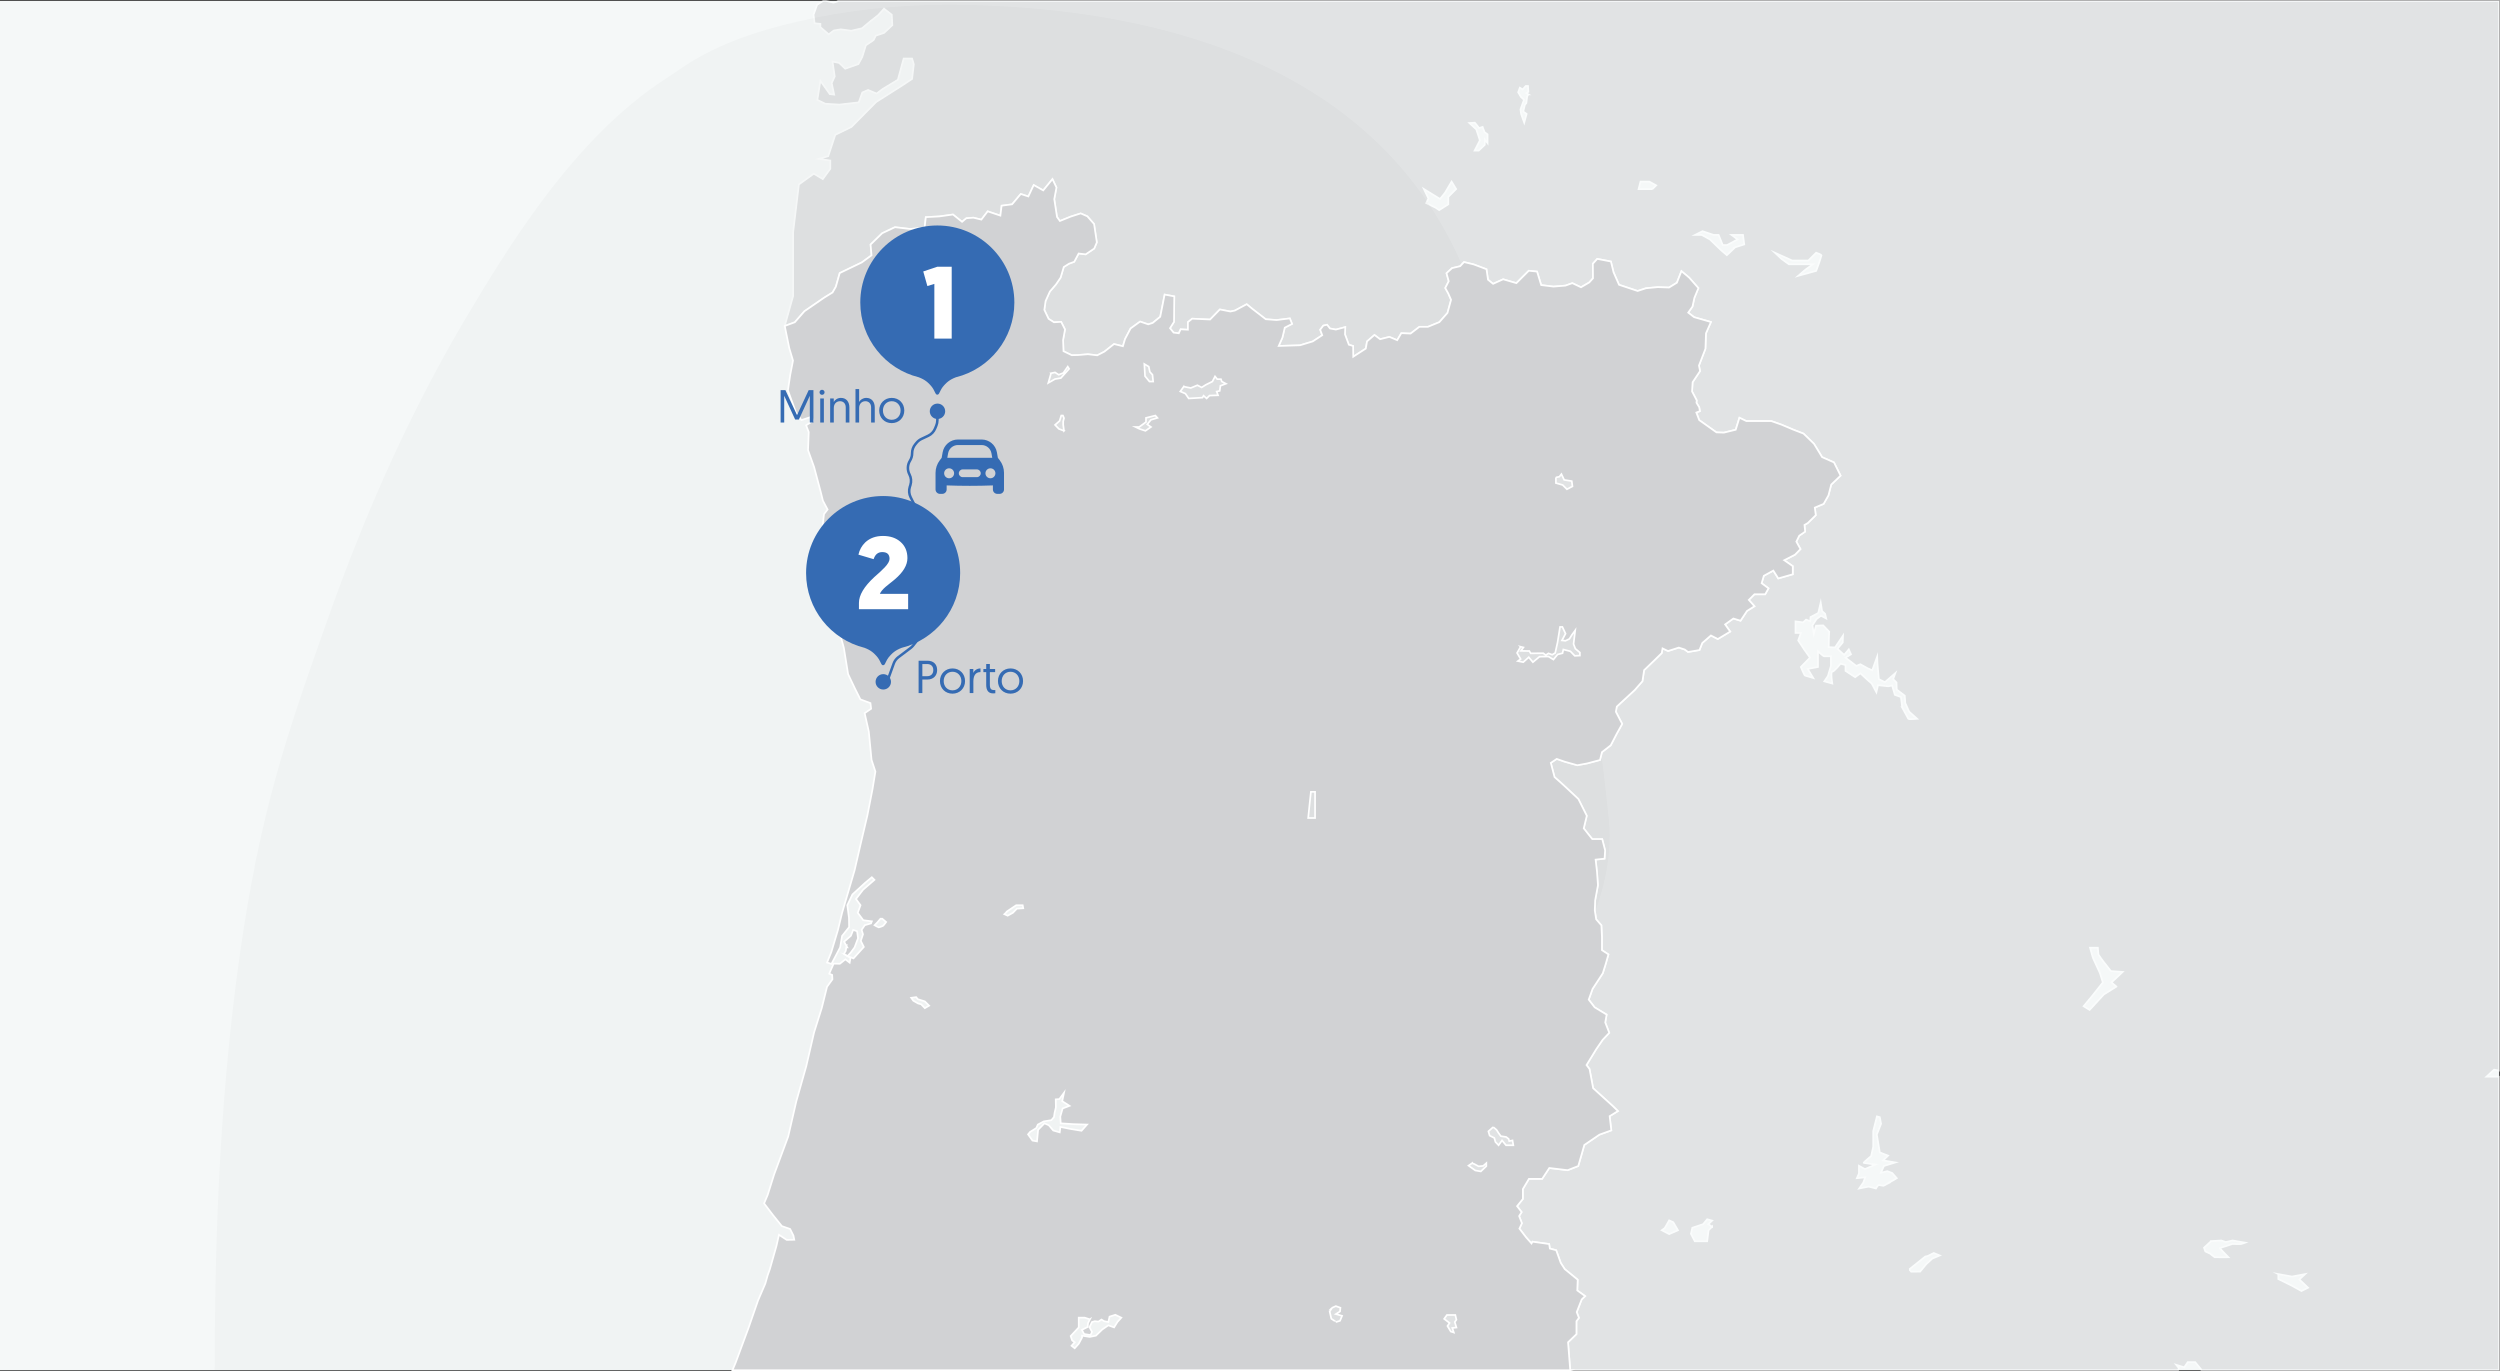
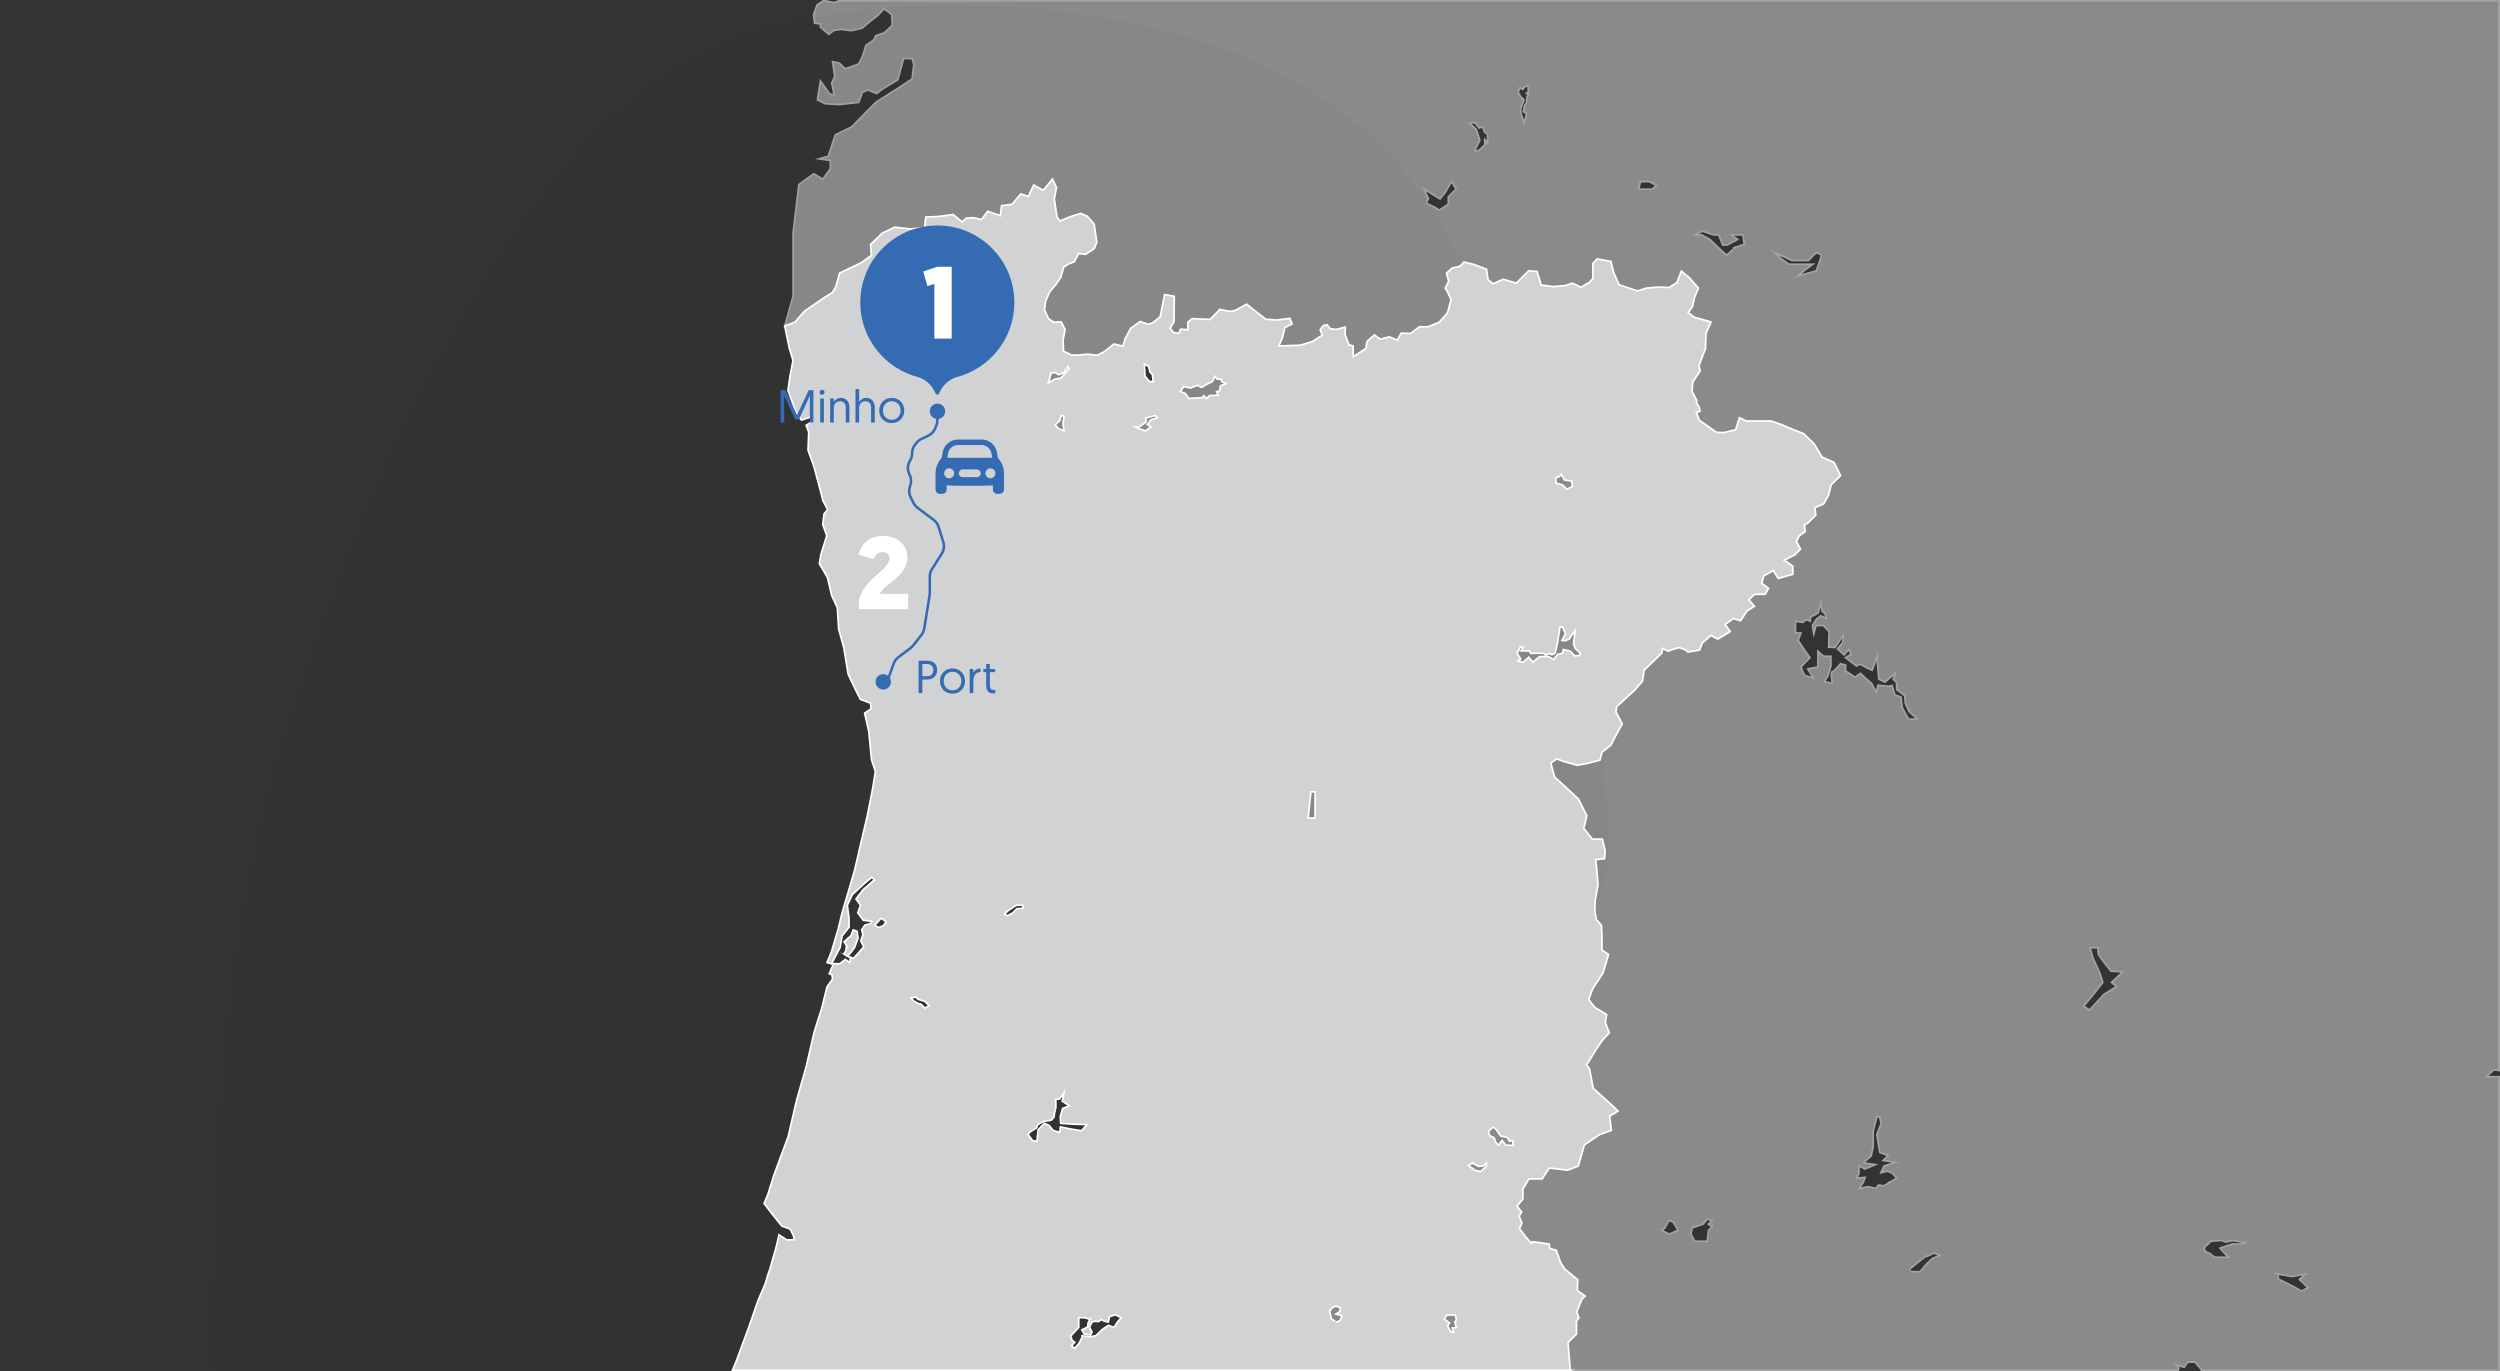
<svg xmlns="http://www.w3.org/2000/svg" id="Page" viewBox="0 0 730.25 400.5">
  <rect x="0" y="0" width="730.25" height="400.5" fill="#333333" stroke="none" />
  <defs>
    <style>.cls-1{fill:#010101;isolation:isolate;opacity:.02;}.cls-2{fill:#f5f8f8;}.cls-3{fill:#fff;}.cls-4,.cls-5{fill:#d1d2d4;}.cls-6{fill:#356bb3;}.cls-5{stroke:#fff;stroke-width:.5px;}.cls-5,.cls-7{stroke-miterlimit:10;}.cls-7{fill:none;stroke:#356bb3;stroke-width:.75px;}.cls-8{opacity:.55;}</style>
  </defs>
-   <rect id="Background" class="cls-2" y=".25" width="730" height="400" />
  <g id="ES" class="cls-8">
    <polygon class="cls-4" points="311.887 107.092 310.599 108.944 309.25 109.467 308.184 108.783 307.017 109.024 306.212 111.841 308.184 110.715 309.874 110.433 312.289 107.736 311.887 107.092" />
    <polygon class="cls-4" points="310.8 122.145 310.478 121.38 309.995 121.38 309.512 122.95 308.184 124.117 309.311 125.284 310.8 125.847 310.558 124.076 310.558 123.07 310.8 122.145" />
    <polygon class="cls-4" points="331.688 124.72 332.855 125.284 334.586 125.847 336.196 124.72 335.109 123.956 336.196 122.628 338.087 122.064 337.483 121.38 335.874 121.782 334.747 122.064 334.747 123.272 332.775 124.72 331.688 124.72" />
    <polygon class="cls-4" points="356.48 112.687 358.09 112.083 356.882 111.439 356.641 110.755 355.554 110.755 354.91 109.95 354.146 111.439 352.214 112.405 351.006 113.17 349.759 112.526 347.827 113.331 345.774 112.928 344.768 114.337 346.257 114.981 347.223 116.389 351.248 116.148 351.57 115.584 352.455 116.389 353.3 115.544 355.796 115.464 355.393 114.377 356.279 114.176 356.48 112.687" />
-     <polygon class="cls-4" points="336.839 111.439 336.638 109.467 335.874 108.622 335.552 107.092 334.264 106.328 334.465 109.869 335.753 111.439 336.839 111.439" />
    <polygon class="cls-4" points="444.177 188.913 443.13 190.725 444.177 192.495 443.372 193.099 444.942 193.421 446.551 191.972 447.759 193.421 449.691 191.811 452.307 191.771 453.756 192.656 454.963 191.167 456.412 190.805 456.653 189.719 458.706 190.242 459.994 191.57 461.483 191.489 461.483 190.604 460.155 189.477 459.632 188.109 460.115 184.124 459.149 185.452 458.424 186.619 457.257 187.183 456.251 187.062 457.297 185.09 456.372 183.118 455.687 183.118 454.963 187.626 454.279 190.725 453.393 191.248 452.307 190.845 451.542 191.369 450.777 190.805 447.115 190.845 446.712 190.161 444.257 190.121 444.982 189.115 444.177 188.913" />
    <polygon class="cls-4" points="432.546 342.172 434.156 340.643 434.156 339.757 433.23 340.562 431.902 340.683 430.694 340.039 430.01 339.757 428.964 340.482 430.936 341.89 432.546 342.172" />
    <polygon class="cls-4" points="436.812 333.56 437.738 334.525 438.744 333.117 439.911 334.525 442.044 334.525 441.802 333.117 440.837 333.318 440.675 332.674 439.951 332.111 438.402 331.869 437.778 331.024 437.134 330.018 436.168 329.213 434.759 330.461 435.122 331.708 436.49 332.392 436.812 333.56" />
    <polygon class="cls-4" points="425.1 384.109 422.645 384.109 421.84 385.236 423.41 386.443 422.806 387.329 423.772 388.939 424.657 389.22 424.215 387.892 425.422 387.772 424.939 386.168 425.422 385.478 425.1 384.109" />
    <polygon class="cls-4" points="457.7 142.912 459.31 142.067 459.108 140.537 456.895 140.175 456.09 138.485 455.486 139.249 454.48 139.451 454.48 141.101 456.452 141.664 457.7 142.912" />
    <path class="cls-4" d="m391.534,381.996l-1.328-.483-1.087.483-.725,1.087.483,2.113s1.389.905,1.328.966,1.207-.362,1.207-.362l.604-1.449-1.811-.51,1.207-.758.121-1.087Z" />
    <polygon class="cls-4" points="384.129 236.686 384.129 234.835 384.129 231.293 382.922 231.293 382.519 234.996 382.117 238.94 384.129 238.94 384.129 236.686" />
    <path class="cls-5" d="m730,400.25v-85.747h-3.715l2.234-2.053,1.481.271V.25H244.817c-.142.272-1.39.511-1.39.511l-2.172-.511h-.772l-1.804,1.154-1.046,2.899.322,2.495,1.69.161v.966l2.415,2.093,1.529-1.127,2.012-.322,3.059.403,3.139-.724,2.495-2.093,2.173-1.69,1.771-1.932,2.254,1.771.161,3.059-2.415,2.254-2.415.805-.644,1.288-2.254,1.529-1.046,3.381-1.127,2.093-3.864,1.368-1.771-1.69-1.932-.403.644,4.347-.885,1.932.725,3.381-1.288-.161-2.737-3.864-.885,5.554,2.334,1.127,4.105.241,5.635-.644,1.046-2.898,1.69-.724,2.495,1.046,1.69-1.288,4.508-2.737,1.69-6.198h2.475l.503,1.69-.503,4.266-3.039,2.012-7.486,4.749-7.164,7.244-4.749,2.334-2.053,6.218-2.742.785,3.346.483v2.415l-2.191,3.018-2.639-1.57-4.347,3.139-1.69,14.006v18.594l-2.455,8.733,2.938-1.087,2.817-3.22,5.795-3.984,2.415-1.489.966-1.69,1.127-3.984,6.439-3.099,2.857-2.093-.282-3.139,3.381-3.3,3.743-1.771,4.427.523,4.226-.362.362-3.099,3.906-.201,4.023-.564,2.656,2.133,1.248-1.046,2.053-.161,2.334.564,1.851-2.415,3.703,1.248.362-2.898,3.059-.402,2.535-3.018,2.214.724,1.57-3.341,2.777,1.57,2.696-3.3,1.167,2.455-.644,3.381.805,5.232.845,1.167,3.179-1.288,2.898-.926,1.932.845,1.972,2.254.805,5.353-.765,1.811-2.495,1.69-2.053-.241-1.288,2.415-1.529.563-1.529.966-.926,3.099-1.368,2.012-1.771,2.053-1.248,2.777-.362,2.576,1.248,2.616,1.57,1.006,2.093-.121,1.127,2.214-.563,3.099.121,3.26,2.415,1.167,1.811-.04,2.898-.241,2.737.322,2.093-1.087,2.817-2.214,2.576.644.644-2.133,1.61-3.059,2.777-2.012,2.375.805,1.288-.403,2.214-1.811.765-3.823.523-2.656,2.817.523-.081,7.446-1.167,1.851,1.046,1.288,1.529.201.523-1.167,2.133.121v-2.214l1.248-1.006,5.232.241,2.857-2.938,3.059.604,1.328-.282,3.461-1.851,1.65,1.368,3.904,3.018,3.179.241,3.864-.483.644,1.61-2.133,1.087-.684,2.898-1.087,2.455,6.238-.201,3.703-1.127,2.777-1.811-.604-1.61.926-1.207,1.087-.241.845,1.087,1.731.322,2.737-.724-.081,2.133,1.127,3.018,1.248.362.04,3.139,3.662-2.374.362-2.093,2.173-1.892,1.65,1.248,2.696-.684,2.294.966,1.207-2.053,2.696.121,2.576-1.972h2.495l3.341-1.368,2.375-2.696,1.046-3.823-.805-1.851-.885-1.61,1.006-1.972-.644-2.334,1.61-1.489,2.375-.563,1.127-1.207,2.817.684,3.743,1.409.443,3.059,1.489,1.207,2.938-1.328,3.864,1.127,3.622-3.622,2.415.241,1.207,3.944,3.582.443,3.502-.282,2.012-.724,2.535,1.207,2.415-1.409,1.087-1.207-.04-4.266,1.288-1.409,3.984.765.765,3.139,1.61,3.662,5.433,1.811,2.455-.805,3.461-.322,3.26.121,2.294-1.409,1.328-3.381,2.254,1.892,2.696,3.059-1.167,2.817-.564,2.576-1.248,1.771,1.731,1.328,4.91,1.409-1.449,3.3-.161,4.508-1.892,4.91.322,1.61-2.173,3.26-.161,2.697,1.368,2.616-.081.684.805,1.328.201,1.127-1.046.403.845,2.214,5.031,3.582,2.173.081,3.461-.845,1.087-3.501,2.012.966h7.285l2.978,1.046,3.421,1.449,3.018,1.167,3.059,2.978,2.374,3.904,3.461,1.529,1.932,3.864-2.737,2.616-.805,3.139-1.409,2.495-2.576,1.087.282,2.214-2.334,2.294-.966.563.201,1.932-1.73,1.207-.845,1.731,1.207,2.173-1.61,1.65-3.139,1.61,2.495,1.731v2.375l-4.226,1.207-1.449-2.294-2.777,1.529-.644,2.173,2.012,1.489-.966,1.731h-3.139l-1.65,1.65,1.65,1.851-2.173,1.368-1.891,2.857-2.093-.644-2.415,1.73,1.489,2.093-3.622,2.173-2.012-1.046-2.535,2.214-.805,2.053-3.341.563-.966-.724-1.731-.564-3.139,1.006-1.61-.765-.241,1.368-1.932,1.892-3.22,3.099-.483,3.22-2.254,2.576-5.232,4.83-.282,1.529,1.851,3.542-1.61,2.898-1.731,3.341-2.576,2.012-.564,2.294-3.783,1.006-2.857.523-3.703-1.046-2.294-.805-1.73,1.167,1.087,4.145,2.696,2.415,4.266,3.984,2.455,4.91-.885,3.663,1.489,1.891,1.006,1.248h2.898l.845,3.3-.161,2.415-2.616.282.403,3.542.282,3.944-.805,4.347-.121,2.978.403,2.616,1.529,1.771.161,3.502v3.743l1.891,1.248-.805,2.817-.845,2.696-2.978,4.548-1.127,3.139,1.731,2.254,3.502,2.133-.403,2.294,1.167,3.018-1.932,2.053-1.851,2.696-2.857,4.669.885,1.167,1.046,5.594,5.715,5.192,1.529,1.489-2.415,1.489.483,4.145-3.461,1.248-4.427,3.018-.724,2.536-1.046,3.622-3.099,1.207-5.353-.644-2.093,3.179h-3.864l-1.771,2.978v2.898l-1.69,2.093,1.328,1.731-.724,1.167.805,2.093-.724,1.57,1.972,2.576,1.57,1.771.282-.523,4.87.684.201,1.328,1.851.483,1.328,3.703,1.167,1.811,3.783,3.099-.121,3.139,2.294,1.65-1.006.966-1.449,3.703.644,1.69-.724.966v3.783l-2.455,2.375.64,8.172h177.568l.225-.626-.785-.966,2.354.725,1.026-1.509h2.173l1.871,2.294-.012.083h86.916ZM423.048,57.509v2.173l-2.656,1.69-1.087-.724-2.717-1.328.664-1.328-1.328-2.777,4.709,2.898,1.449-1.811,1.932-3.26,1.328,2.173-2.294,2.294Zm11.47-15.696l-.805-1.046v1.529l-1.771,1.69h-1.207l1.529-2.978-.483-1.529-.564-1.69-2.012-1.851,1.59-.101.624.745.624.825,1.026-.342.564,1.529.885.644v2.576Zm11.913-14.247l-.342.604-.241,1.932-.443.543-.463,1.932.986.704-.704,2.556-.926-2.596-.161-1.308.704-1.912.322-.885-.865-.765-.845-1.429.503-1.328.805.503.926-1.006h.644l.101,1.71-.563.403.563.342Zm36.222,27.69h-4.025l.563-2.214h2.576l2.012,1.107-1.127,1.107Zm24.188,16.984l-2.415,2.294-1.57-1.328-3.381-3.26-2.415-1.328h-1.932l2.173-1.087,3.26,1.087h1.449l1.207,2.958h1.268l3.079-1.63-1.811-1.328h3.381l.362,2.777-2.656.845Zm24.51,4.588l-.845,2.294-5.252,1.449,2.113-1.811,2.173-1.57h-7.003l-2.173-1.57-1.932-1.811,5.071,2.294h4.709l2.294-2.294s1.57.604,1.57.724c0,.121-.724,2.294-.724,2.294Zm-43.788,283.657l-2.173-1.127.885-.644,1.288-2.254,1.207.563,1.368,2.334-2.576,1.127Zm12.557-2.173l-1.046,1.046-.403,3.22h-3.622l-1.127-2.173.403-1.771,3.139-1.046,1.207-1.449,1.449.403-1.127,1.046,1.127.724Zm51.757-12.899c-.181.06-1.509.966-1.751.966s-1.087-.241-1.328-.241-.845,1.026-.845,1.026c0,0-1.932-.543-2.113-.543s-2.777.543-2.777.543l1.207-1.751.543-1.509-2.415.241.604-1.389v-2.234l1.751.966,3.079-1.328s-3.26-.423-3.441-.483c-.181-.06,2.173-1.992,2.173-1.992l.604-2.717v-4.588l1.087-4.286.845.241.362,1.932-1.238,3.139.875,5.222,2.415.936-1.449,1.389,3.562.604-3.32,1.026-.905,1.992,1.871-.483,1.449.543,1.328,1.509s-1.992,1.207-2.173,1.268Zm3.783-138.669l-.403-3.139-1.771-.644-.805-2.737s-.885.241-1.127.241-2.978-.322-2.978-.322l-.483,2.093-1.368-2.576-1.208-1.046-2.093-1.932-1.529,1.127-2.817-1.851v-1.69l-1.449-.403s-1.851,2.334-2.415,2.334,0,3.461,0,3.461l-2.334-.644,1.046-1.529.885-2.978v-2.817h-2.012c-.241,0-1.771-1.449-1.771-1.449v4.588l-2.978.563,1.61,2.656s-2.173-.644-2.415-.724c-.241-.081-1.208-2.495-1.208-2.495l2.656-2.737-1.61-2.254-1.831-2.777.785-2.173h-1.57v-3.381l2.213.282.885-.805,1.207.483.08-1.207,2.254-1.207.724-3.059.402,2.495.885.805.322,1.368-1.529-.805-1.288.966-1.207,1.851.403,2.495.644-2.415,2.093-.081,1.771,1.851-.081,1.288-.081,3.22,1.851.081,2.334-3.461-.081,2.012-1.529,1.851,1.932,1.771,1.368-1.61.644,1.449-1.61.966,3.159,2.415,1.187-.483,2.173,1.207,1.288.557,1.449-4.018.081,2.012.403,4.588,1.771.885,3.059-2.656-.644,1.771.966.966.081,2.093,2.334,1.771.161,2.173,1.127,2.495,2.334,2.093s-2.415.241-2.576,0c-.161-.241-1.771-3.22-1.771-3.22Zm8.774,160.885l-1.751,1.613-1.811,2.19s-3.079.06-3.018,0,0-.785,0-.785l4.528-3.622.664-.121,1.811-.906,1.751.725-2.173.905Zm53.789-79.447l-3.683,2.294-4.165,4.528-1.751-1.087,2.415-2.898,3.2-4.045-.845-2.717-2.053-4.467-.845-2.958h2.294s.121,1.811.181,1.992c.06.181,1.358,1.932,1.358,1.932l2.264,2.898,3.441.241-3.26,3.079,1.449,1.207Zm47.27,83.974l3.984.725,3.864-.725-1.69,1.57,2.536,2.415-1.932.966-2.837-1.57-3.924-1.932v-1.449Zm-19.62-9.629l2.988-.181,1.298.453,1.992-.453,3.683.634s-1.238.453-1.389.423c-.151-.03-2.385-.03-2.385-.03,0,0-3.471,1.177-3.622,1.177s2.475,2.687,2.475,2.687c0,0-3.924.03-4.015,0-.091-.03-1.328-1.056-1.328-1.056l-1.389-.634-.392-1.087,2.083-1.932Z" />
  </g>
  <path id="Shadow" class="cls-1" d="m392.104,400.25c10.165-58.856,82.85-111.162,77.791-160.985-8.335-82.48-25.883-123.429-43.211-162.636C397.353,10.647,321.731,2.429,282.677,1.469c-14.764-.363-29.531.789-44.022,3.636-29.382,5.774-38.5,14.322-44.035,17.794-27.199,17.425-46.794,50.243-59.223,71.153-17.913,30.494-30.343,60.407-39.994,87.707-11.625,32.818-19.375,55.18-25.298,96.71-6.663,46.703-7.372,92.464-7.396,121.781h329.394Z" />
  <g id="PT">
    <polygon class="cls-5" points="247.05 277.738 246.526 278.623 247.552 279.277 248.498 278.261 249.625 276.731 250.631 274.035 250.35 272.023 249.223 271.62 248.539 273.351 246.567 275.081 247.174 276.165 247.291 276.128 247.262 276.321 247.492 276.731 247.201 276.731 247.05 277.738" />
    <path class="cls-5" d="m458.662,400.25l-.64-8.172,2.455-2.375v-3.783l.724-.966-.644-1.69,1.449-3.703,1.006-.966-2.294-1.65.121-3.139-3.783-3.099-1.167-1.811-1.328-3.703-1.851-.483-.201-1.328-4.87-.684-.282.523-1.57-1.771-1.972-2.576.724-1.57-.805-2.093.724-1.167-1.328-1.731,1.69-2.093v-2.898l1.771-2.978h3.864l2.093-3.179,5.353.644,3.099-1.207,1.046-3.622.724-2.536,4.427-3.018,3.461-1.248-.483-4.145,2.415-1.489-1.529-1.489-5.715-5.192-1.046-5.594-.885-1.167,2.857-4.669,1.851-2.696,1.932-2.053-1.167-3.018.403-2.294-3.502-2.133-1.731-2.254,1.127-3.139,2.978-4.548.845-2.696.805-2.817-1.891-1.248v-3.743l-.161-3.502-1.529-1.771-.403-2.616.121-2.978.805-4.347-.282-3.944-.403-3.542,2.616-.282.161-2.415-.845-3.3h-2.898l-1.006-1.248-1.489-1.891.885-3.663-2.455-4.91-4.266-3.984-2.696-2.415-1.087-4.145,1.73-1.167,2.294.805,3.703,1.046,2.857-.523,3.783-1.006.564-2.294,2.576-2.012,1.731-3.341,1.61-2.898-1.851-3.542.282-1.529,5.232-4.83,2.254-2.576.483-3.22,3.22-3.099,1.932-1.892.241-1.368,1.61.765,3.139-1.006,1.731.564.966.724,3.341-.563.805-2.053,2.535-2.214,2.012,1.046,3.622-2.173-1.489-2.093,2.415-1.73,2.093.644,1.891-2.857,2.173-1.368-1.65-1.851,1.65-1.65h3.139l.966-1.731-2.012-1.489.644-2.173,2.777-1.529,1.449,2.294,4.226-1.207v-2.375l-2.495-1.731,3.139-1.61,1.61-1.65-1.207-2.173.845-1.731,1.73-1.207-.201-1.932.966-.563,2.334-2.294-.282-2.214,2.576-1.087,1.409-2.495.805-3.139,2.737-2.616-1.932-3.864-3.461-1.529-2.374-3.904-3.059-2.978-3.018-1.167-3.421-1.449-2.978-1.046h-7.285l-2.012-.966-1.087,3.501-3.461.845-2.173-.081-5.031-3.582-.845-2.214,1.046-.403-.201-1.127-.805-1.328.081-.684-1.368-2.616.161-2.697,2.173-3.26-.322-1.61,1.892-4.91.161-4.508,1.449-3.3-4.91-1.409-1.731-1.328,1.248-1.771.564-2.576,1.167-2.817-2.696-3.059-2.254-1.892-1.328,3.381-2.294,1.409-3.26-.121-3.461.322-2.455.805-5.433-1.811-1.61-3.662-.765-3.139-3.984-.765-1.288,1.409.04,4.266-1.087,1.207-2.415,1.409-2.535-1.207-2.012.724-3.502.282-3.582-.443-1.207-3.944-2.415-.241-3.622,3.622-3.864-1.127-2.938,1.328-1.489-1.207-.443-3.059-3.743-1.409-2.817-.684-1.127,1.207-2.375.563-1.61,1.489.644,2.334-1.006,1.972.885,1.61.805,1.851-1.046,3.823-2.375,2.696-3.341,1.368h-2.495l-2.576,1.972-2.696-.121-1.207,2.053-2.294-.966-2.696.684-1.65-1.248-2.173,1.892-.362,2.093-3.662,2.374-.04-3.139-1.248-.362-1.127-3.018.081-2.133-2.737.724-1.731-.322-.845-1.087-1.087.241-.926,1.207.604,1.61-2.777,1.811-3.703,1.127-6.238.201,1.087-2.455.684-2.898,2.133-1.087-.644-1.61-3.864.483-3.179-.241-3.904-3.018-1.65-1.368-3.461,1.851-1.328.282-3.059-.604-2.857,2.938-5.232-.241-1.248,1.006v2.214l-2.133-.121-.523,1.167-1.529-.201-1.046-1.288,1.167-1.851.081-7.446-2.817-.523-.523,2.656-.765,3.823-2.214,1.811-1.288.403-2.375-.805-2.777,2.012-1.61,3.059-.644,2.133-2.576-.644-2.817,2.214-2.093,1.087-2.737-.322-2.898.241-1.811.04-2.415-1.167-.121-3.26.563-3.099-1.127-2.214-2.093.121-1.57-1.006-1.248-2.616.362-2.576,1.248-2.777,1.771-2.053,1.368-2.012.926-3.099,1.529-.966,1.529-.563,1.288-2.415,2.053.241,2.495-1.69.765-1.811-.805-5.353-1.972-2.254-1.932-.845-2.898.926-3.179,1.288-.845-1.167-.805-5.232.644-3.381-1.167-2.455-2.696,3.3-2.777-1.57-1.57,3.341-2.214-.725-2.535,3.019-3.059.402-.362,2.898-3.703-1.248-1.851,2.415-2.334-.564-2.053.161-1.248,1.046-2.656-2.133-4.023.564-3.906.201-.362,3.099-4.226.362-4.427-.523-3.743,1.771-3.381,3.3.282,3.139-2.857,2.093-6.439,3.099-1.127,3.984-.966,1.69-2.415,1.489-5.795,3.984-2.817,3.22-2.938,1.087,1.328,6.48,1.087,3.622-.805,4.145-.684,4.548,2.375,6.52,1.57,2.173,3.059-1.006.282,1.248-1.972,1.288.765,1.972-.201,5.272,1.771,4.95,1.891,7.083.684,2.737,1.368,2.576-1.046,1.328-.362,3.059,1.167,3.26-1.69,5.393-.483,2.777,2.375,4.025,1.207,5.192,1.69,3.703.362,6.117,1.529,5.554,1.248,7.687,1.972,4.145,1.61,3.22,2.938,1.087.201,1.65-1.891,1.288,1.207,5.353.805,8.291,1.127,3.421-.845,5.152-1.489,7.607-1.932,8.21-1.811,7.848-2.173,7.405-1.489,5.071-1.207,4.99-1.932,6.439-1.248,3.059,1.288.402,2.535-4.83.564-3.341,2.053-2.576-.04-2.737-.483-3.662,1.489-3.139,3.783-3.461,1.892-1.57.765.765-3.341,2.898-2.053,2.696,1.328,1.811-.805,2.214,1.61,2.173,2.495.322-.241.604-1.811.523-.926,1.368.402,1.288-.644,1.932.885,1.771-3.018,3.341-1.752-.674.866.553-.241,1.368-1.248-.966-1.61,1.288-1.811-.04-.845,1.892-.443,1.046.845.362.08,1.288-1.57,2.173-1.529,6.158-2.254,7.164-2.294,9.901-2.898,10.223-2.374,10.303-4.105,11.068-1.891,5.997-1.046,2.455,2.536,3.341,2.656,3.3,2.415.845.966,1.932.241,1.207-2.213.04-2.254-1.489-.724,3.22-1.932,6.802-.644,1.811-.684,2.415-2.133,4.95-2.777,8.009-3.743,10.102-.947,2.256h244.716Zm-4.182-260.799l1.006-.201.604-.765.805,1.69,2.214.362.201,1.529-1.61.845-1.248-1.248-1.972-.564v-1.65Zm-10.303,49.463l.805.201-.724,1.006,2.455.04.403.684,3.662-.04.765.563.765-.523,1.087.403.885-.523.684-3.099.724-4.508h.684l.926,1.972-1.046,1.972,1.006.121,1.167-.563.725-1.167.966-1.328-.483,3.984.523,1.368,1.328,1.127v.885l-1.489.081-1.288-1.328-2.053-.523-.241,1.087-1.449.362-1.207,1.489-1.449-.885-2.616.04-1.932,1.61-1.207-1.449-1.61,1.449-1.57-.322.805-.604-1.046-1.771,1.046-1.811Zm-8.009,140.299l.966.805.644,1.006.624.845,1.55.241.725.563.161.644.966-.201.241,1.409h-2.133l-1.167-1.409-1.006,1.409-.926-.966-.322-1.167-1.368-.684-.362-1.248,1.409-1.248Zm-6.158,10.545l.684.282,1.207.644,1.328-.121.926-.805v.885l-1.61,1.529-1.61-.282-1.972-1.409,1.046-.725Zm-7.365,44.352h2.455l.322,1.368-.483.69.483,1.604-1.207.121.443,1.328-.885-.282-.966-1.61.604-.885-1.57-1.207.805-1.127Zm-33.525-2.113l1.087-.483,1.328.483-.121,1.087-1.207.758,1.811.51-.604,1.449s-1.268.423-1.207.362-1.328-.966-1.328-.966l-.483-2.113.725-1.087Zm-6.601-147l.403-3.703h1.207v7.647h-2.012l.403-3.944Zm-36.745-122.068l2.053.403,1.932-.805,1.248.644,1.207-.765,1.932-.966.765-1.489.644.805h1.087l.241.684,1.207.644-1.61.604-.201,1.489-.885.201.403,1.087-2.495.081-.845.845-.885-.805-.322.563-4.025.241-.966-1.409-1.489-.644,1.006-1.409Zm-10.223-5.836l.322,1.529.765.845.201,1.972h-1.087l-1.288-1.57-.201-3.542,1.288.765Zm-2.777,17.628l1.972-1.449v-1.207l1.127-.282,1.61-.403.604.684-1.892.564-1.087,1.328,1.087.765-1.61,1.127-1.731-.563-1.167-.564h1.087Zm-14.408,260.656l-.543,1.087-.121,1.147-1.69.845.664,1.208,1.877.306.417-.909-.725-1.389.725-1.509.845-.241,1.026.121.905-.604.785.483,1.207.241.362-1.57,1.69-.543,1.751.845-1.147,1.268-.966,1.57-1.69-.604-1.751,1.207-1.871,1.811-1.811.362-2.234-.362v.543l-.966,1.811-1.177,1.328-.936-.724.936-1.026-.755-.543-.423-1.268,2.354-2.535v-2.837h1.751l1.509.483Zm-11.35-276.353l1.167-.241,1.067.684,1.348-.523,1.288-1.851.403.644-2.415,2.696-1.69.282-1.972,1.127.805-2.817Zm3.783,16.823l-1.489-.563-1.127-1.167,1.328-1.167.483-1.57h.483l.322.765-.241.926v1.006l.241,1.771Zm-9.941,204.815l1.851-1.167.443-1.006,1.731-.926,2.214-.362.765-.905.201-1.308.362-1.529-.04-2.334,1.046-.08,1.368-1.851-.523,2.455,2.133,1.368-2.012.765-.684,2.374.121,1.972,3.743.241,3.944.121-1.61,1.811-3.381-.564-2.777-.563-.201,1.59-1.892-.543-1.288-1.529-1.288-.564-1.851,1.892-.322,3.381-1.328-.241-1.288-1.811.564-.684Zm-6.359-64.676l2.334-1.57h1.892l.161.885-1.851.121-1.167,1.207-1.529.845-.966-.443,1.127-1.046Zm-26.885,25.275l.483.604,2.053.644,1.248,1.248-1.248.725-1.087-1.127-.885-.241-1.409-.805-.604-.845,1.449-.201Zm-11.35-21.814l.926-1.087h.523l1.127.966s-.765,1.046-.926,1.127c-.161.081-1.127.443-1.248.443s-1.207-.644-1.207-.644l.805-.805Z" />
  </g>
  <g id="_2">
    <path class="cls-6" d="m268.323,192.992h2.593c1.715,0,2.822,1.013,2.822,2.728,0,1.701-1.161,2.768-2.822,2.768h-1.499v3.958h-1.094v-9.454Zm2.498,4.524c1.134,0,1.796-.702,1.796-1.796,0-1.081-.662-1.756-1.796-1.756h-1.404v3.552h1.404Z" />
    <path class="cls-6" d="m278.233,195.248c2.12,0,3.66,1.58,3.66,3.687s-1.566,3.687-3.673,3.687-3.659-1.553-3.659-3.687c0-2.12,1.58-3.687,3.673-3.687Zm-.014,6.401c1.513,0,2.593-1.148,2.593-2.714,0-1.554-1.08-2.715-2.593-2.715s-2.565,1.175-2.565,2.715c0,1.58,1.067,2.714,2.565,2.714Z" />
    <path class="cls-6" d="m286.4,196.314c-1.607,0-2.08,1.27-2.08,2.769v3.363h-1.066v-7.023h1.053v1.175c.243-.702,1.026-1.35,2.093-1.35v1.066Z" />
    <path class="cls-6" d="m288.073,193.951h1.066v1.472h1.54v.905h-1.54v3.619c0,1.31.378,1.621,1.296,1.621.135,0,.297-.014.297-.014v.945s-.284.041-.648.041c-1.404,0-2.012-.919-2.012-2.498v-3.714h-.824v-.905h.824v-1.472Z" />
-     <path class="cls-6" d="m295.175,195.248c2.12,0,3.66,1.58,3.66,3.687s-1.566,3.687-3.673,3.687-3.66-1.553-3.66-3.687c0-2.12,1.58-3.687,3.673-3.687Zm-.013,6.401c1.512,0,2.593-1.148,2.593-2.714,0-1.554-1.081-2.715-2.593-2.715s-2.566,1.175-2.566,2.715c0,1.58,1.067,2.714,2.566,2.714Z" />
    <g id="_2-2">
      <circle class="cls-6" cx="258.006" cy="199.164" r="2.25" />
-       <path class="cls-6" d="m257.958,144.89c-12.426,0-22.5,10.074-22.5,22.5,0,10.55,7.262,19.4,17.06,21.834l.032.012c.43.158.848.348,1.251.567.68.37,1.298.844,1.831,1.405l.368.397c.277.299.523.625.734.974.084.139.163.281.235.426l.273.546.235.458h.004c.086.18.266.306.478.306.203,0,.373-.117.463-.284l.004.002.017-.033c.003-.006.006-.011.009-.017l.222-.432.273-.546c.073-.145.151-.288.235-.426.211-.349.457-.675.734-.974l.368-.397c.533-.561,1.151-1.035,1.831-1.405.403-.219.821-.409,1.251-.567l.032-.012c9.797-2.433,17.06-11.284,17.06-21.834,0-12.426-10.074-22.5-22.5-22.5Z" />
      <path class="cls-3" d="m265.266,177.94h-14.37v-1.83c0-2.26,1.49-4.77,4.47-7.53l.84-.75.81-.72c.56-.52,1.03-.98,1.41-1.38.94-1,1.41-1.83,1.41-2.49,0-1.32-.71-1.98-2.13-1.98-1.24,0-2.08.69-2.519,2.07l-4.44-1.32c.319-1.42.99-2.619,2.01-3.6,1.34-1.24,3.06-1.86,5.16-1.86s3.8.57,5.1,1.71c1.36,1.181,2.04,2.77,2.04,4.77,0,2.04-1.22,4.1-3.66,6.18l-.69.57-.72.57c-.64.52-1.07.87-1.29,1.05-.9.78-1.46,1.47-1.68,2.07h8.25v4.47Z" />
    </g>
  </g>
  <g id="_1">
    <path class="cls-6" d="m232.811,121.257l3.403-7.292h1.391v9.453h-1.053v-7.806l-3.201,6.941h-1.08l-3.201-6.941v7.806h-1.053v-9.453h1.404l3.39,7.292Z" />
    <path class="cls-6" d="m240.113,113.858c.419,0,.743.324.743.729,0,.419-.324.743-.743.743-.405,0-.729-.324-.729-.743,0-.404.324-.729.729-.729Zm-.526,2.538h1.066v7.022h-1.066v-7.022Z" />
    <path class="cls-6" d="m248.106,119.03v4.389h-1.067v-4.43c0-1.12-.702-1.796-1.661-1.796-1.08,0-1.823.797-1.823,1.958v4.268h-1.066v-7.022h1.053v1.013c.337-.634,1.121-1.188,2.093-1.188,1.634,0,2.471,1.215,2.471,2.809Z" />
    <path class="cls-6" d="m255.518,119.03v4.389h-1.067v-4.43c0-1.12-.715-1.796-1.661-1.796-1.081,0-1.837.797-1.837,1.958v4.268h-1.066v-9.764h1.066v3.754c.338-.634,1.121-1.188,2.08-1.188,1.634,0,2.484,1.215,2.484,2.809Z" />
    <path class="cls-6" d="m260.485,116.221c2.12,0,3.66,1.579,3.66,3.687s-1.566,3.687-3.673,3.687-3.66-1.553-3.66-3.687c0-2.12,1.58-3.687,3.673-3.687Zm-.013,6.4c1.512,0,2.593-1.147,2.593-2.714,0-1.554-1.081-2.715-2.593-2.715s-2.566,1.175-2.566,2.715c0,1.58,1.067,2.714,2.566,2.714Z" />
    <g id="_1-2">
      <circle class="cls-6" cx="273.838" cy="120.138" r="2.25" />
      <path class="cls-6" d="m273.79,65.863c-12.426,0-22.5,10.074-22.5,22.5,0,10.55,7.262,19.4,17.06,21.834l.032.012c.43.158.848.348,1.251.567.68.37,1.298.844,1.831,1.405l.368.397c.277.299.523.625.734.974.084.139.163.281.235.426l.273.546.235.458h.004c.086.18.266.306.478.306.203,0,.373-.117.463-.284l.004.002.017-.033c.003-.006.006-.011.009-.017l.222-.432.273-.546c.073-.145.151-.288.235-.426.211-.349.457-.675.734-.974l.368-.397c.533-.561,1.151-1.035,1.831-1.405.403-.219.821-.409,1.251-.567l.032-.012c9.797-2.433,17.06-11.284,17.06-21.834,0-12.426-10.074-22.5-22.5-22.5Z" />
      <path class="cls-3" d="m277.993,77.913v21h-5.07v-15.99l-2.04.63-1.2-4.26,4.11-1.38h4.2Z" />
    </g>
  </g>
  <path id="Car" class="cls-6" d="m292.024,134.442l-.543-.709-.284-1.609c-.382-2.166-2.263-3.744-4.462-3.744h-6.925c-2.199,0-4.08,1.579-4.462,3.744l-.284,1.609-.543.709c-.81,1.058-1.249,2.354-1.249,3.687v4.837c0,.715.58,1.295,1.295,1.295h.656c.715,0,1.295-.58,1.295-1.295v-1.177c2.251.084,4.503.125,6.755.126,2.252-.001,4.504-.041,6.755-.126v1.177c0,.715.58,1.295,1.295,1.295h.656c.715,0,1.295-.58,1.295-1.295v-4.837c0-1.333-.439-2.628-1.249-3.687Zm-15.082-2.038c.245-1.392,1.455-2.407,2.869-2.407h6.925c1.414,0,2.623,1.015,2.869,2.407l.234,1.327h-13.13l.234-1.327Zm.297,7.299c-.804,0-1.456-.652-1.456-1.456s.652-1.456,1.456-1.456,1.456.652,1.456,1.456-.652,1.456-1.456,1.456Zm8.102-.324h-4.137c-.626,0-1.133-.507-1.133-1.133s.507-1.133,1.133-1.133h4.137c.626,0,1.133.507,1.133,1.133s-.507,1.133-1.133,1.133Zm3.965.324c-.804,0-1.456-.652-1.456-1.456s.652-1.456,1.456-1.456,1.456.652,1.456,1.456-.652,1.456-1.456,1.456Z" />
  <path class="cls-7" d="m273.838,120.138l-.037,2.689c-.007.507-.109,1.008-.301,1.476l-.351.858c-.384.937-1.105,1.696-2.021,2.128l-1.979.932c-.544.256-1.025.631-1.406,1.097l-.399.487c-.592.723-.916,1.629-.916,2.564v.045c0,.752-.21,1.49-.606,2.13l-.021.034c-.752,1.215-.808,2.737-.146,4.003h0c.495.948.595,2.053.278,3.074l-.182.586c-.311,1.002-.221,2.087.252,3.023l.829,1.641c.279.553.681,1.034,1.176,1.407l4.737,3.571c.68.513,1.181,1.227,1.431,2.041l1.365,4.436c.348,1.13.184,2.356-.449,3.354l-2.875,4.539c-.41.647-.628,1.398-.628,2.165v4.859c0,.217-.017.433-.052.647l-1.569,9.692c-.11.676-.389,1.313-.812,1.852l-2.401,3.058c-.216.275-.467.521-.746.732l-3.585,2.703c-.627.472-1.102,1.117-1.369,1.855l-1.933,5.349" />
</svg>